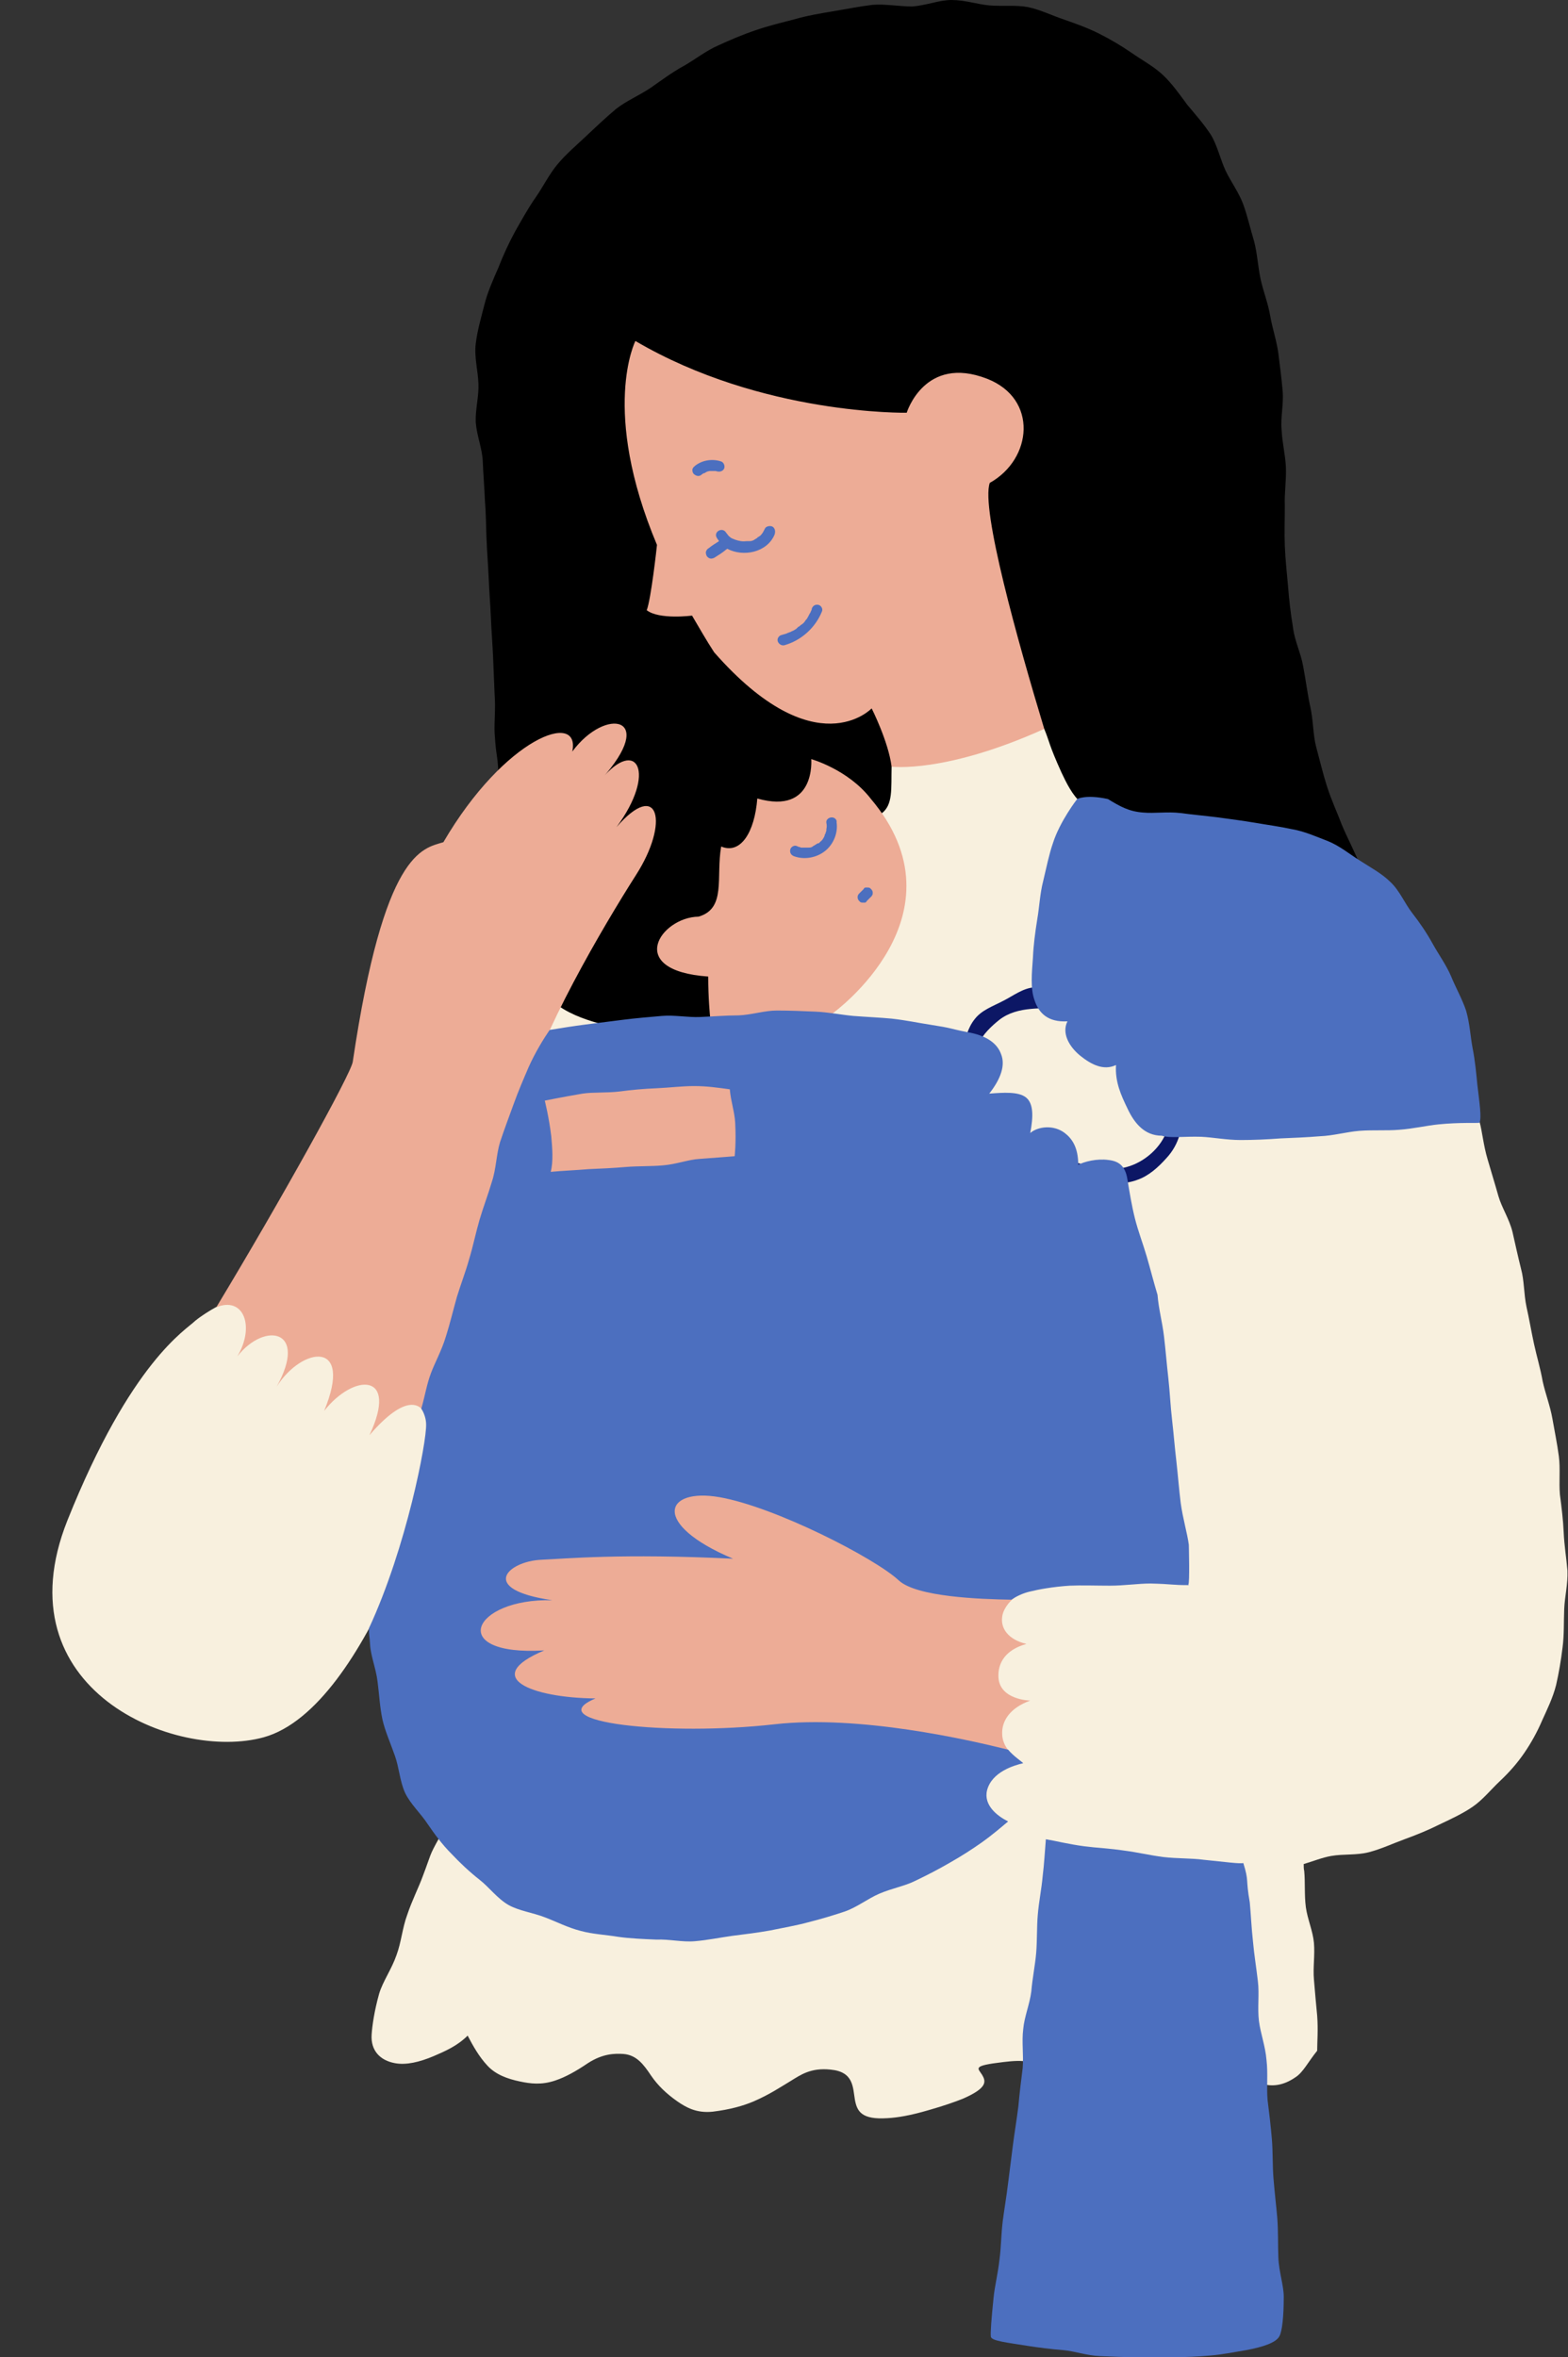
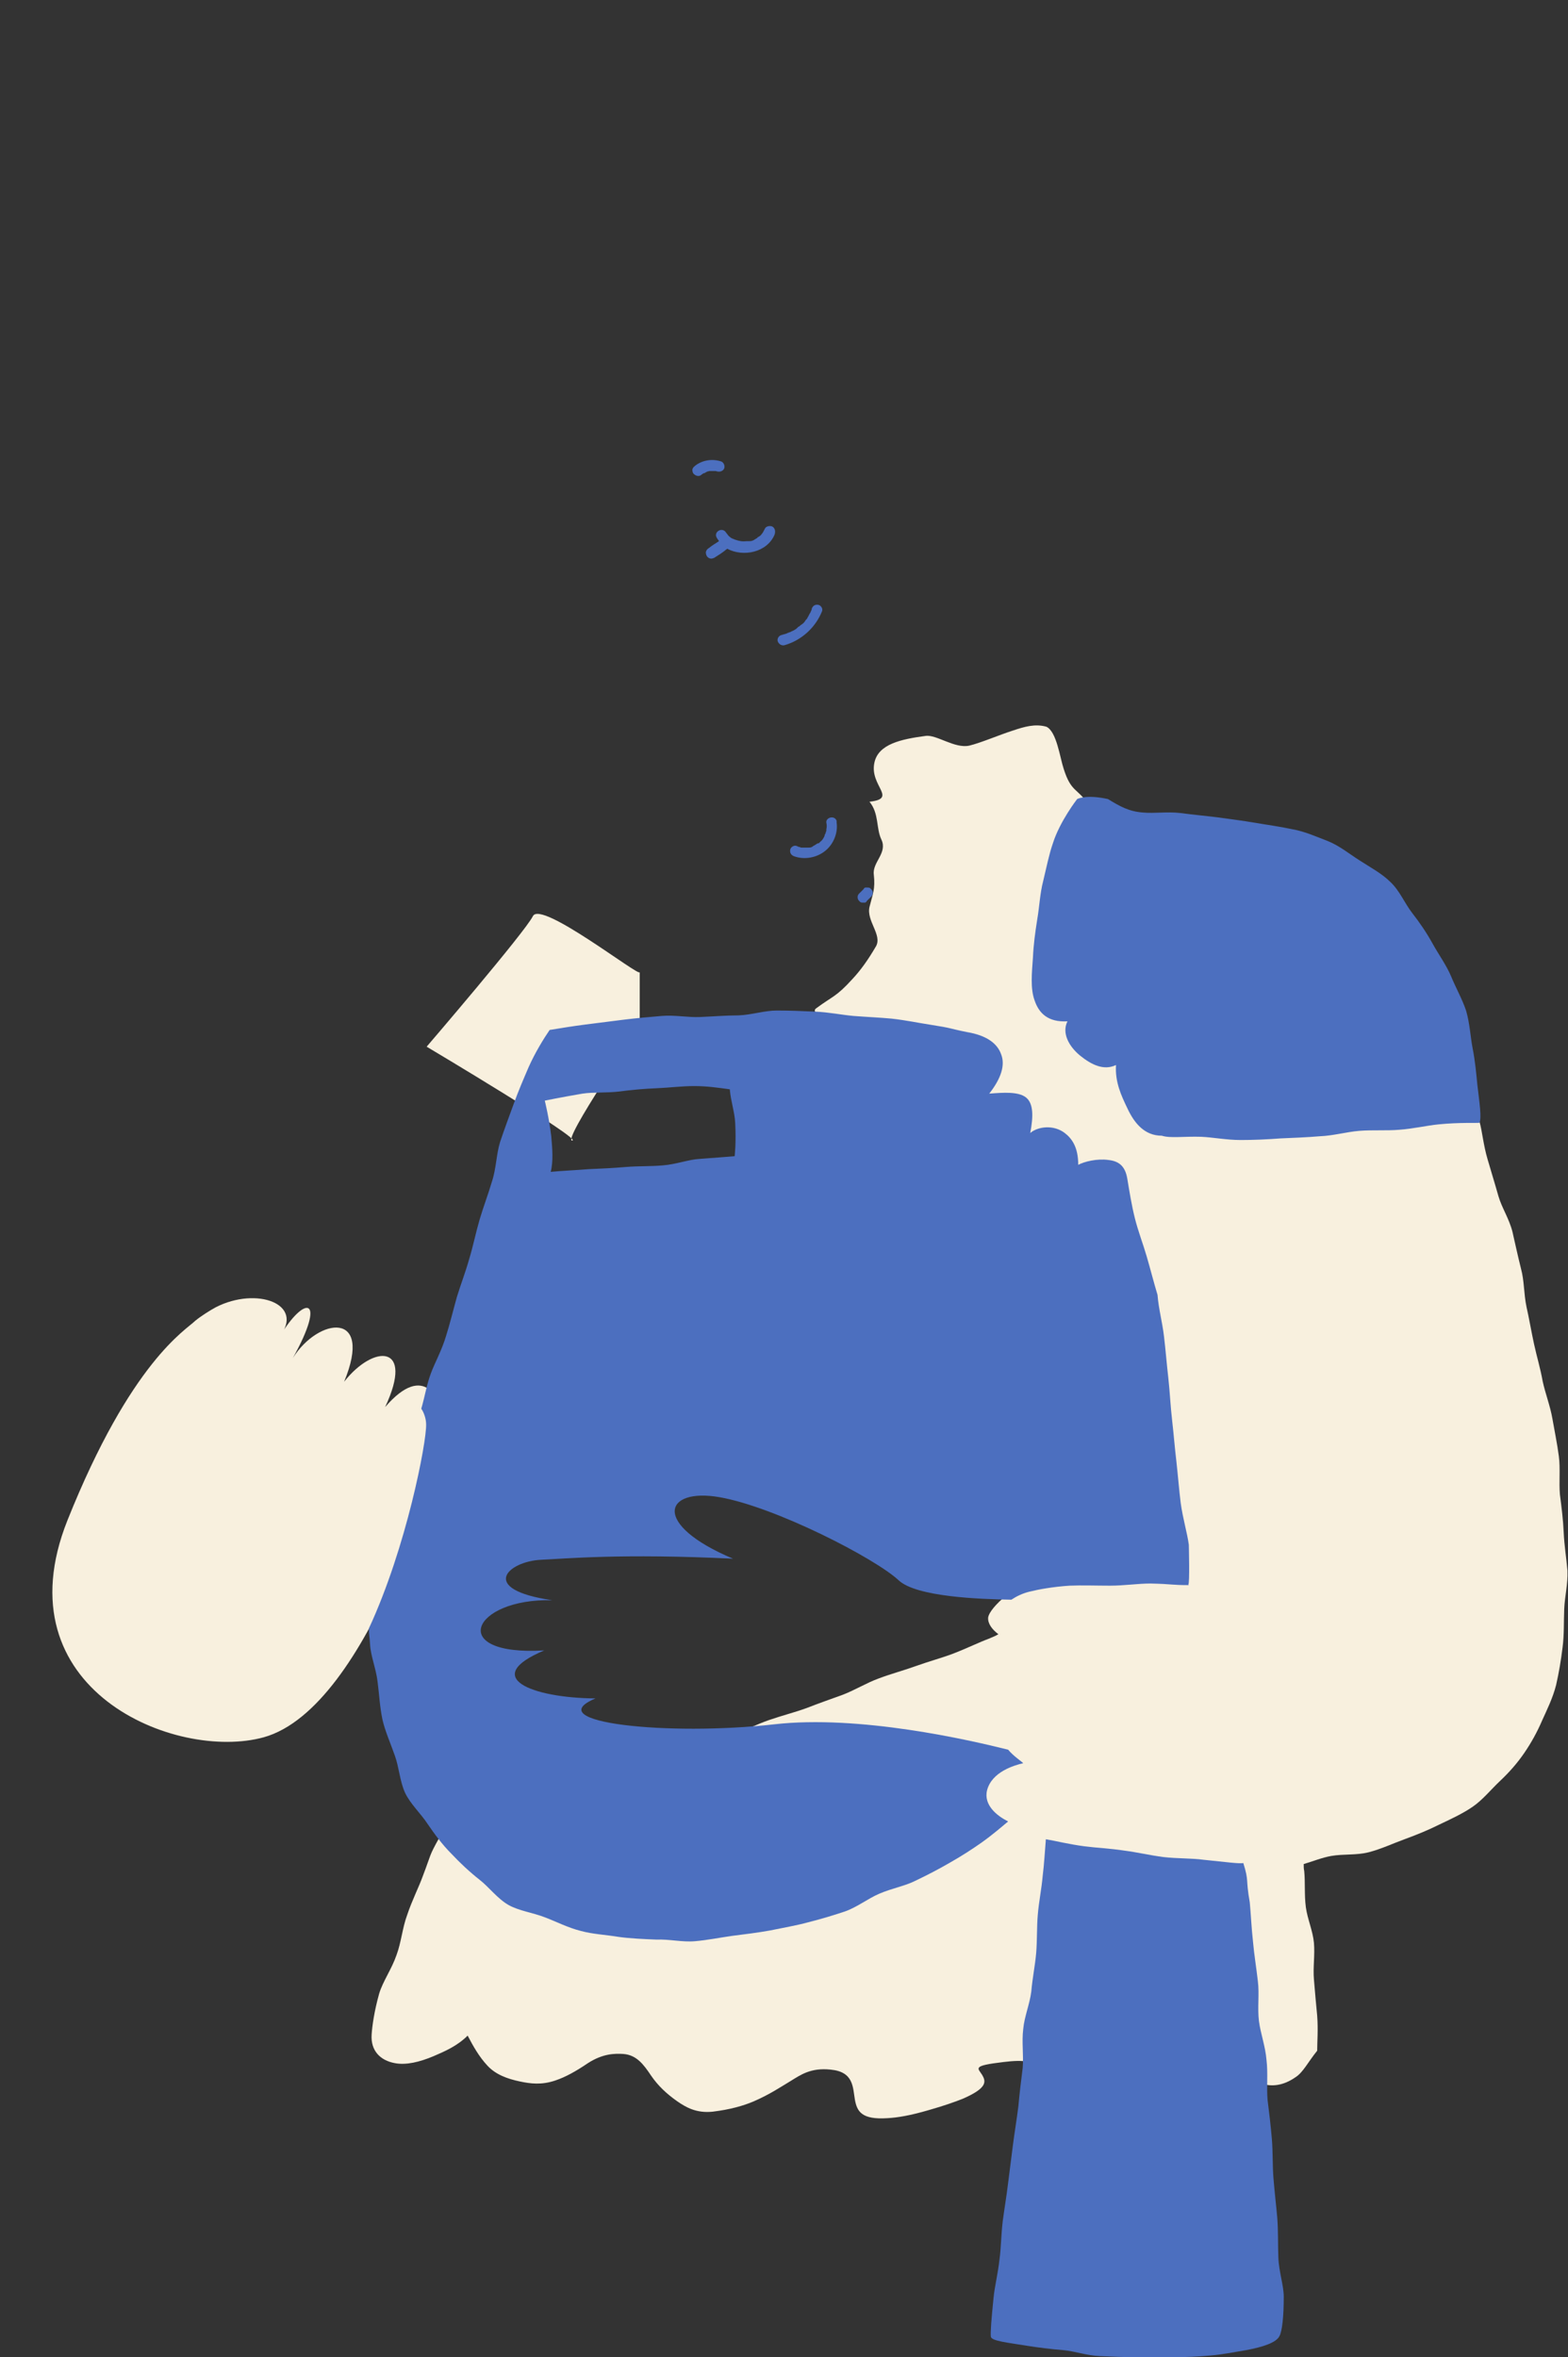
<svg xmlns="http://www.w3.org/2000/svg" fill="#000000" height="436.9" preserveAspectRatio="xMidYMid meet" version="1" viewBox="-9.7 0.0 290.7 436.9" width="290.7" zoomAndPan="magnify">
  <rect x="-9.7" y="0.0" width="290.7" height="436.9" fill="#333333" stroke="none" />
  <g id="change1_1">
    <path d="M280.2,284c-0.1-2.3-0.4-4.7-0.7-7c-0.2-2.3,0.1-4.8-0.2-7.1c-0.3-2.3-0.8-4.7-1.2-7c-0.4-2.3-1.3-4.6-1.8-6.9 c-0.4-2.3-1.1-4.6-1.6-6.9c-0.5-2.3-0.9-4.7-1.4-6.9c-0.5-2.4-0.4-4.8-1-7c-0.6-2.4-1.1-4.7-1.6-6.9c-0.6-2.4-2-4.5-2.6-6.6 c-0.7-2.5-1.4-4.7-2-6.8c-0.8-2.7-1-5.2-1.5-7c-0.4,0.1-2.9-1.1-6.5-3.7c-1.7-1.2-3.5-3-5.7-4.7c-1.8-1.4-4-2.6-6.1-4.1 c-1.9-1.4-3.9-2.8-5.9-4.4c-1.9-1.5-3.4-3.5-5.4-5c-1.9-1.5-4-2.8-6-4.3c-1.9-1.5-3.7-3.3-5.6-4.8c-2-1.5-4.1-2.8-6-4.3 c-2-1.6-3.9-3.1-5.8-4.6c-2-1.6-4.1-3-5.9-4.4c-2.1-1.6-3.7-3.5-5.5-4.9c-2.2-1.7-4.7-2.6-6.3-3.9c-3.6-2.9,0.3-2.7-1.8-5.7 c-2.1-3.1-3.2-2.2-4.6-6.6c-0.7-2.1-1.3-6.9-3.2-7.8c-2.1-0.6-4.1,0-6.2,0.7c-2.5,0.8-6,2.3-8.1,2.8c-2.7,0.6-6.1-2.1-8.1-1.8 c-4.5,0.6-8.8,1.5-9.5,5c-0.9,4.3,4.4,6.6-0.9,7.2c1.8,2.2,1.2,4.9,2.2,7c1.2,2.5-1.7,4.2-1.4,6.5c0.3,2.7-0.2,3.6-0.8,6 c-0.6,2.6,2.4,5.2,1.2,7.3c-1.4,2.4-2.8,4.4-4.4,6.1c-3,3.3-3.6,3.1-6.7,5.4c-1.1,0.8,1.9,2.2,2.6,3.3c2.5,0.2,5.1,0.2,7.6,0.6 c2.6,0.4,5.1,1.1,7.4,1.6c2.7,0.5,5.1,1.4,7.3,2.1c0.2,0,0.7,2.7,1.8,6.9c0.6,2.1,1.9,4.4,2.6,7c0.6,2.3,1.3,4.8,1.9,7.2 c0.6,2.4,0.8,5,1.4,7.3c0.7,2.6,1.3,5.1,1.8,7.2c1.1,4.2,2.2,7.1,2.4,7.1c0-1.3,2.1-0.1,5.4,2.8c1.5,1.3,2.9,3.2,4.7,5 c1.5,1.5,3.6,2.7,5.3,4.4c1.5,1.6,2.9,3.5,4.5,5.2c1.6,1.6,1.1,17.3,2.7,19c1.6,1.7,9.7,17.8,9.7,17.8s-2.2,0.4-6.5,0.3 c-2.3,0-4-2.2-6.7-2.2c-2.6,0-4.9,0.7-7.2,0.8c-3.1,0.1-6.4,2-8,2.3c-3.2,0.8-8.5,5.2-8.8,7.2c-0.1,1.1,0.7,2.2,1.9,3.1 c-0.5,0.3-1,0.5-1.7,0.8c-1.9,0.7-4.1,1.8-6.7,2.8c-2.1,0.8-4.4,1.4-6.9,2.3c-2.2,0.8-4.5,1.4-6.9,2.3c-2.2,0.8-4.3,2.1-6.6,3 c-2.2,0.8-4.5,1.6-6.8,2.5c-2.2,0.8-4.6,1.4-6.9,2.2c-2.3,0.8-4.5,1.9-6.7,2.7c-2.3,0.8-4.8,1.1-7,1.9c-2.3,0.8-4.7,1.3-7,2.1 c-2.3,0.8-4.5,1.9-6.7,2.7c-2.3,0.8-4.5,2-6.7,2.8c-2.4,0.9-4.8,1.2-7,2c-2.4,0.9-4.5,2.4-6.6,3.1c-2.6,0.9-5.1,1.1-7.1,1.8 c-3.8,1.3-5.7,2.6-6.4,2.8c-1.9,3.4-1.4,2.8-3,7c-0.8,2.2-2,4.5-2.9,7.2c-0.9,2.4-1.1,5.1-2,7.5c-0.9,2.6-2.5,4.8-3.2,7.1 c-0.9,3.2-1.3,6-1.4,7.6c-0.2,3,1.6,4.8,4.3,5.3c2.1,0.4,4.6-0.2,7.2-1.3c2.1-0.9,4.4-1.9,6.3-3.8c1,1.9,2.1,3.9,3.7,5.6 c1.5,1.6,3.6,2.4,6,2.9c1.9,0.4,4,0.7,6.6-0.2c1.8-0.6,3.8-1.7,6-3.2c2.8-1.8,5-1.8,6.6-1.7c2.4,0.2,3.7,1.9,5.1,4 c1.3,1.9,2.9,3.4,4.9,4.8c1.6,1.1,3.5,2.2,6.5,1.9c3.3-0.4,5.7-1.1,7.6-1.9c3-1.3,4.9-2.6,6.9-3.8c1.8-1.1,3.7-2.5,7.4-2.1 c4.3,0.4,4.1,3.3,4.5,5.6c0.4,2.2,1.3,3.7,6,3.4c1.9-0.1,4.3-0.5,7.7-1.5c2.8-0.8,4.8-1.5,6.3-2.1c4.6-2,4.3-3.2,3.6-4.4 c-0.8-1.3-2-1.7,3.9-2.4c4-0.5,5.6-0.1,6.5,1.1c1.4,1.7,0.8,4.7,3.5,6c1.3,0.7,3.5,0.6,7,0.3c3.1-0.3,5.3-0.9,7-1.6 c3.2-1.3,4.5-2.9,5.7-4.3c1.3-1.4,2.5-2.7,6.4-2.5c2.4,0.1,4.5,0.8,6.2,1.7c2.1,1.1,3.7,2.7,5.6,3.3c1.9,0.6,4,0.4,6.3-1.2 c1.4-0.9,2.3-2.8,4-4.9c0-1.7,0.2-3.8,0-6.5c-0.2-2-0.4-4.3-0.6-6.7c-0.2-2.2,0.2-4.5,0-6.8c-0.2-2.2-1.2-4.4-1.5-6.6 c-0.3-2.3-0.1-4.6-0.3-6.7c-0.1-0.4-0.1-0.9-0.1-1.3c1.7-0.5,3.4-1.2,5.1-1.5c2.3-0.4,4.7-0.1,7-0.7s4.4-1.6,6.6-2.4 c2.2-0.8,4.4-1.7,6.4-2.7c2.1-1,4.3-2,6.2-3.3c1.9-1.3,3.4-3.2,5.1-4.8c1.7-1.6,3.2-3.3,4.5-5.2c1.3-1.9,2.4-3.9,3.3-6 c0.9-2,2-4.2,2.6-6.6c0.5-2.2,0.9-4.5,1.2-7c0.3-2.3,0.2-4.6,0.3-7.1c0.1-2.3,0.7-4.6,0.6-7.1C280.7,288.8,280.3,286.4,280.2,284z M108.9,180.2c-0.1,0.9-18.3-13.4-19.8-10.4S69.4,194,69.4,194s28.9,17.2,27,17.4c-2,0.2,12.5-21,12.5-21V180.2z M2.8,281.8 c-12.5,31.4,20.1,44.7,36.4,40.2c19.7-5.5,33.3-53.2,33.1-58.7c-0.1-3.7-3.2-11.1-10.6-2.5c5.5-11.7-2.1-11.7-7.6-4.7 c5.5-13.3-4.8-11.9-9.5-4.4c6.3-11.3,2.3-11.9-2.5-3.9c4.8-6.1-4.2-9.4-11.8-5.5c-1.1,0.6-2.7,1.6-3.8,2.5 C24.8,246.5,14.6,252.3,2.8,281.8z" fill="#f8f0de" />
  </g>
  <g id="change2_1">
-     <path d="M115.5,173.8c-1.1,1.8-0.6,3.6,1.2,5.1c1.1,0.9,3,0.7,5.8,0.9c0.8,4.4,2.3,5.9-0.2,8.3s-2.6,0.9-6.8,1.2 c-2,0.2-4.6-0.3-7.1-0.1c-2.1,0.2-3.9,0.4-6.3,0.7c-2.5-0.7-5.6-1.6-8.3-3.5c-1.5-1.6-2.2-4.3-3.4-6.8c-1-2.1-2-4.4-2.8-6.9 c-0.7-2.4-1.3-4.8-1.8-7.3s-0.8-5-1.2-7.4c-0.4-2.7-1.1-5.2-1.4-7.4c-0.5-4.5-0.3-3.7-0.5-7.5c-0.2-3.6-0.4-2.6-0.7-7.2 c-0.1-2,0.2-4.5,0-7.2c-0.1-2.2-0.2-4.6-0.3-7.2c-0.1-2.3-0.3-4.7-0.4-7.2c-0.1-2.3-0.3-4.7-0.4-7.2c-0.1-2.3-0.3-4.7-0.4-7.2 c-0.1-2.4-0.1-4.8-0.3-7.2c-0.1-2.4-0.3-4.8-0.4-7.2c-0.1-2.4-1.1-4.7-1.3-7.2c-0.1-2.4,0.6-4.8,0.5-7.2c-0.1-2.5-0.8-4.9-0.5-7.4 s1-4.8,1.6-7.2s1.6-4.6,2.6-6.9c0.9-2.3,1.9-4.5,3.1-6.7c1.2-2.1,2.4-4.3,3.8-6.3s2.5-4.3,4.1-6.2c1.6-1.9,3.5-3.5,5.3-5.2 s3.6-3.4,5.5-5c1.9-1.5,4.3-2.5,6.4-3.9c2-1.4,4-2.9,6.2-4.1c2.1-1.2,4.1-2.8,6.4-3.8c2.2-1,4.5-2,6.9-2.8c2.3-0.8,4.8-1.4,7.1-2 c2.4-0.7,4.8-1.1,7.2-1.5s4.9-0.9,7.3-1.2c2.5-0.2,5,0.3,7.4,0.3c2.7-0.2,5-1.2,7.3-1.2c2.5,0,4.8,0.8,7,1c2.4,0.2,4.9-0.1,7.1,0.3 c2.4,0.5,4.6,1.6,6.7,2.3c2.3,0.8,4.5,1.6,6.5,2.6c2.2,1.1,4.2,2.3,6.1,3.6c2,1.4,4.1,2.5,5.8,4.1s3.1,3.6,4.5,5.5 c1.5,1.8,3.1,3.6,4.4,5.6c1.2,2,1.7,4.4,2.7,6.6c1,2.1,2.5,4.1,3.3,6.3s1.3,4.5,2,6.8c0.6,2.3,0.7,4.6,1.2,7 c0.5,2.3,1.4,4.5,1.8,6.9c0.4,2.3,1.2,4.6,1.5,6.9c0.3,2.3,0.6,4.7,0.8,7c0.2,2.4-0.4,4.8-0.2,7.1c0.1,2.4,0.7,4.7,0.8,7 c0.1,2.4-0.3,4.8-0.2,7.1c0,2.6-0.1,5.1,0,7.5c0.1,2.6,0.4,5.1,0.6,7.5c0.2,2.6,0.5,5.1,0.9,7.5c0.3,2.6,1.5,4.9,1.9,7.3 c0.5,2.6,0.8,5.1,1.3,7.4c0.6,2.6,0.5,5.2,1.1,7.5c0.7,2.6,1.3,5.1,2,7.3c0.9,2.8,2,5.1,2.7,7c1.8,4.5,6.9,12.8,3.6,14.5 c-3.4,1.7-4-6.8-7.8-6.4c-3.8,0.4-3.8-0.2-7.6,0.2s-3.8,0.5-7.5,0.9c-3.8,0.4-3.7,0.7-7.5,1.1c-3.8,0.4-3.8-0.1-7.6,0.3 c-3.8,0.4-3.7,0.7-7.5,1.1c-3.8,0.4-4.9,3.6-7.6,0.9c-2.1-2.1,2.4-1.8,4.5-3.9s3.2-1.5,4.3-4.2c1.1-2.8-2.3-1.7-4.8-4 c-1.4-1.2-1.1-3.2-2.7-4.4c-1.6-1.2-2.9-3.9-3.7-5.6c-2.4-5.3-2.2-5.7-3.2-8.1c-3.4-1.3-3.3,0.6-7.3,1.8c-2.1,0.7-4.3,1.4-6.8,2.1 c-2.4,0.6-4.7,1.9-6.9,2.3c-2.8,0.5-7.3,0.5-7.3,0.8c-0.1,4.1,0.3,7.1-1.9,8.7c0.9,1.5,2,4.2,3,7c0.8,2.3,0.5,4.6,0.7,7.1 c0.1,2.5-0.7,3.8-1.9,6c-3.4,1.6-1.5,1.1-5.8,0.9c-2.2-0.1-4.7-0.5-7.4-0.7c-2.4-0.1-4.9-0.8-7.4-0.9c-2.6-0.1-5.2-0.2-7.4-0.3 c-3.3-0.2-4.8,1.5-6.2,1.5C120,171.8,116.6,171.8,115.5,173.8z M161.2,138.5c-1.9-0.6-5,1.6-2.9,1.6S163.1,139.2,161.2,138.5z" fill="#000000" />
-   </g>
+     </g>
  <g id="change3_1">
-     <path d="M110.2,113.1c2.3,1.8,8.4,1,8.4,1l0,0c1.3,2.2,2.6,4.5,4.1,6.8c18.8,21.4,29.2,10.4,29.2,10.4s3.1,6.1,3.7,10.8 c0,0,9.9,1.3,28.3-7c-4.9-16.2-11.8-40.8-10.1-45.6c7.9-4.4,9-15.6-0.5-19.3c-11.6-4.5-14.9,6.3-14.9,6.3s-26.8,0.5-50.3-13.3 c0,0-6.5,12.8,4,37.8l0,0C112.1,101.1,111,111.1,110.2,113.1z M121.6,181c0,3.9,0.3,7.1,0.4,8c1.7-0.1,3.7,2.8,5.4,2.8 c2.5-0.1,5.6,0,7.9,0c2.5,0,4.3-0.1,6.5,0c1.1,0,1.4-1.7,2.4-1.6c0.1-0.1,0.5-2.4,0.5-2.4s25.3-18.2,7-39.8c-4.2-5.4-11-7.3-11-7.3 s0.9,10.4-10,7.3c-0.5,6.3-3.1,10.4-6.7,8.9c-1,5.7,1,11.5-4.2,13C112.8,170,106,179.9,121.6,181z M89.1,202.1c0,0,3.3-0.7,7.8-1.5 c2.2-0.4,4.9-0.1,7.7-0.4c2.4-0.3,5-0.5,7.6-0.7c2.5-0.2,5.1-0.5,7.7-0.4s4.9,0.4,7.3,0.8c0.2,2.8,1,5.2,1.2,7.5 c0.3,4.6,0,7.6,0,7.6s-2.7,0.2-7.3,0.6c-2.2,0.2-4.8,1.2-7.6,1.4c-2.4,0.2-5,0.1-7.7,0.3c-2.6,0.2-5.1,0.3-7.7,0.5 c-2.7,0.2-5.4,0.3-7.8,0.5c0.5-2.3,0.3-5.4,0-8.1C90,206,89.1,202.1,89.1,202.1z M104.6,153.3c7.5-10.1,3.8-16.8-2.8-8.9 c10.5-11.6,0.8-13.5-5.4-5.1c1.6-7.7-12.5-2.7-23.9,16.8c-3.9,1.2-11,1.6-16.8,40.7c-0.3,2.2-13.4,25.8-25.3,45.5 c5.1-2.1,7.2,3.6,3.9,9.1c5.1-6.5,13.2-5,7.3,5.6c4.7-7.4,14.3-8.8,8.8,4.5c5.5-7,13.9-7.2,8.4,4.5c7.4-8.6,10.5-5.7,10.7-2 c5.9-15.5,11.8-35.4,18-60.3c2.7-11.7,14.7-32.1,20.7-41.5C114.5,152.4,112.4,144.3,104.6,153.3z M132.6,323 c15.8-1.8,37.6-0.2,44.8,1.6c-0.8-0.9-1.3-2.1-1.3-3.2c-0.1-2.3,1.3-4.8,5.2-6.2c0,0-6-0.1-5.9-4.7c0-2.2,1.2-4.7,5.2-5.8 c-3.4-0.8-4.8-2.9-4.5-5c0.1-1.2,1.1-2.7,2.3-3.6c-5.7,0-15.5-3.1-18.8-6.2c-4.4-4.1-25-12.2-35.3-14s-19,5.3-3.8,11.7 c-20.7-1-25.8-0.8-30.3-0.5c-6.3,0.3-17.1,7.2-3.3,9.1c-14.9-0.4-20.2,12.3-2,11.2c-11.9,5-1.6,7.9,10.2,8.1 C84.3,320.1,113.1,325.2,132.6,323z" fill="#edac96" />
-   </g>
+     </g>
  <g id="change4_1">
-     <path d="M209.3,205.2c-0.5-3.2-1.9-5.9-3.9-8.4c-1.2-1.5-2-3.4-3.5-4.7c-1.4-1.3-3.1-2.3-4.7-3.4 c-2.6-1.8-5.6-3.4-8.8-4.3c-0.1,0-0.2-0.1-0.4-0.1c-1.9-0.8-3.9-1.4-5.9-1.3c-2.1,0.1-4,1.6-5.8,2.5c-1.9,1-4,1.7-5.3,3.4 c-1.3,1.6-1.8,3.8-2.3,5.9c-0.5,2.3-0.4,4.3,0,6.4c0.5,2.1,1.3,4,2.6,5.8c1.2,1.8,2.7,3.3,4.4,4.7s3.3,2.9,5.3,3.8 c2,0.9,4.1,1.8,6.4,2.5c2.2,0.7,4.5,1.2,6.8,1.3s4.8,0.2,6.9-0.6c2.1-0.7,3.9-2.3,5.5-4.1C208.9,212.1,209.8,208.8,209.3,205.2z M206.7,209.4c-1.1,3.3-4.2,6-7.5,6.9c-2.1,0.6-4.3,0.1-6.4-0.2c-2.1-0.3-4.2-0.9-6.2-1.6c-2.3-0.8-4.8-1.7-7-3.1 c-2.2-1.4-4.3-2.9-5.9-4.9c-1.5-2-2.2-4.4-2.4-7.1c-0.2-2-0.4-4.1,0.4-5.9c0.8-1.8,2.4-3.3,3.9-4.5c1.7-1.3,3.7-1.8,5.8-2 s4.1-0.2,6.1,0.6c0.5,0.2,0.9,0.1,1.2-0.1c2,0.8,4,2,5.8,3.3c2.2,1.5,4.1,3.3,5.8,5.1c1.7,1.7,3.4,3.8,4.6,6.2 C206.3,204.3,207.6,206.8,206.7,209.4z" fill="#0c1765" />
-   </g>
+     </g>
  <g id="change5_1">
    <path d="M210.7,286.3c-0.3-2.2-1.1-4.8-1.5-7.7c-0.3-2.4-0.5-5-0.8-7.7c-0.3-2.5-0.5-5.1-0.8-7.7 c-0.3-2.5-0.4-5.1-0.7-7.8c-0.3-2.6-0.5-5.2-0.8-7.7c-0.3-2.6-1-5.1-1.2-7.7c-0.7-2.3-1.3-4.7-2-7.1c-0.7-2.4-1.6-4.7-2.2-7.1 c-0.6-2.4-1-4.9-1.4-7.3c-0.4-2.5-1.7-3.3-3.5-3.5c-2.1-0.3-4.5,0.3-5.6,0.9c0-3.3-1.2-4.9-2.5-5.9c-2.1-1.6-5-1.2-6.4,0 c0.6-3.1,0.6-5.5-0.8-6.6c-1.4-1.1-4.2-0.9-6.8-0.7c2.2-2.8,3-5.3,2.2-7.3c-0.7-2-2.7-3.5-6.3-4.1c-3.5-0.7-2.5-0.7-7-1.4 c-2-0.3-4.3-0.8-7-1.1c-2.1-0.2-4.5-0.3-7.1-0.5c-2.2-0.2-4.6-0.7-7.1-0.8c-2.3-0.1-4.6-0.2-7.1-0.2c-2.3,0-4.6,0.8-7.1,0.9 c-2.3,0-4.7,0.2-7.1,0.3c-2.3,0.1-4.7-0.4-7.1-0.2c-2.3,0.2-4.7,0.4-7.1,0.7c-2.3,0.3-4.7,0.6-7.1,0.9c-2.3,0.3-4.2,0.6-6.6,1 c-1.1,1.6-2.7,4.2-3.9,6.9c-0.9,2.1-1.9,4.4-2.8,6.9c-0.8,2.2-1.7,4.6-2.5,7c-0.7,2.3-0.7,4.9-1.5,7.3c-0.7,2.4-1.6,4.7-2.3,7.1 c-0.7,2.4-1.2,4.9-1.9,7.2c-0.7,2.5-1.6,4.8-2.3,7.1c-0.7,2.5-1.3,5-2,7.2c-0.8,2.7-2.1,5-2.8,6.9c-0.8,2.1-1.1,4.2-1.8,6.6 c0.5,0.7,0.9,1.9,0.9,2.9c0.1,3.2-3.6,22.7-10.6,37.8c0,1.5,0.1,1.2,0.2,2.9c0.1,2.2,1.1,4.5,1.4,7c0.3,2.3,0.4,4.6,0.9,7 c0.5,2.2,1.5,4.4,2.3,6.7c0.8,2.2,0.9,4.7,1.9,6.9c1,2.1,2.9,3.8,4.2,5.8c1.3,1.9,2.7,3.8,4.4,5.5c1.6,1.7,3.3,3.3,5.2,4.8 c1.8,1.4,3.3,3.5,5.4,4.7c2,1.1,4.5,1.4,6.8,2.3c2.1,0.8,4.2,1.9,6.6,2.5c2.2,0.6,4.6,0.7,7,1.1c2.2,0.3,4.6,0.4,7,0.5 c2.4-0.1,4.8,0.5,7.1,0.3c2.4-0.2,4.8-0.7,7-1c2.4-0.3,4.8-0.6,7-1c2.4-0.5,4.8-0.9,7-1.5c2.4-0.6,4.7-1.3,6.8-2 c2.3-0.8,4.3-2.4,6.4-3.3c2.3-1,4.7-1.4,6.7-2.4c2.3-1.1,4.4-2.2,6.3-3.3c2.3-1.3,4.3-2.6,6-3.8c2.1-1.5,3.7-2.9,4.9-3.9 c-2-1-4.6-3-3.9-5.8c0.9-3.4,5-4.6,6.7-5c-0.4-0.4-1.8-1.3-2.8-2.5l0,0c-7.2-1.8-27.6-6.5-43.4-4.7c-19.5,2.2-43.8-0.3-33.1-4.8 c-11.8-0.1-21.4-3.9-9.5-8.9c-18.2,1.1-13.4-9.7,1.5-9.3c-13.8-2-8.3-7.2-2.1-7.5c4.5-0.2,14.9-1.2,35.6-0.2 c-15.2-6.4-12.8-13.2-2.5-11.4s28.8,11.3,33.2,15.4c3.3,3.1,15.1,3.5,20.9,3.6l0,0c0.9-0.6,2.1-1.2,3.4-1.5c1.6-0.4,4.3-0.9,7.4-1.1 c2.3-0.1,4.9,0,7.5,0s5.2-0.4,7.5-0.4c4.2,0.1,3.8,0.3,7.2,0.3l0,0c0,0-0.2,0-0.2-0.1C210.9,293.6,210.7,286.4,210.7,286.3z M126.5,214.3c0,0-2.4,0.2-6.5,0.5c-2,0.1-4.3,1-6.8,1.2c-2.2,0.2-4.5,0.1-6.9,0.3c-2.3,0.2-4.6,0.3-6.9,0.4c-2.4,0.2-4.9,0.3-7,0.5 c0.5-1.9,0.3-4.4,0.1-6.6c-0.4-3.4-1.2-6.6-1.2-6.6s2.9-0.6,7-1.3c2-0.3,4.4-0.1,6.9-0.4c2.2-0.3,4.5-0.5,6.9-0.6 c2.3-0.1,4.6-0.4,6.9-0.4c2.4,0,4.4,0.3,6.6,0.6c0.2,2.3,0.9,4.2,1,6.2C126.8,211.9,126.5,214.3,126.5,214.3z M264.2,201.1 c-0.2-2-0.4-4.4-0.9-6.9c-0.4-2.1-0.5-4.5-1.2-6.9c-0.7-2.1-1.9-4.2-2.8-6.4c-0.9-2.1-2.3-4-3.4-6s-2.4-3.9-3.8-5.7 c-1.4-1.8-2.3-4.1-4-5.7c-1.6-1.6-3.7-2.7-5.7-4c-1.9-1.2-3.7-2.7-5.9-3.6c-2.1-0.8-4.3-1.8-6.6-2.2c-2.3-0.5-4.6-0.8-6.9-1.2 c-2.4-0.4-4.7-0.7-6.9-1c-2.4-0.3-4.7-0.5-6.9-0.8c-2.5-0.3-4.8,0.1-7-0.1c-2.6-0.2-4.2-1.1-6.5-2.5c-4.1-0.9-5.7,0-5.7,0 s-3.2,4.1-4.5,8.2c-0.7,2-1.2,4.5-1.8,7c-0.6,2.3-0.7,4.8-1.1,7.1c-0.4,2.5-0.7,4.8-0.8,7.1c-0.2,2.8-0.5,5.7,0.3,7.9 c0.8,2.4,2.5,4.1,6.1,3.9c-1.1,2.2,0.3,4.7,2.4,6.4c2,1.6,4.3,2.8,6.6,1.7c-0.2,3.2,1,5.7,2.1,8c1.3,2.8,3.2,5.1,6.4,5.1 c1.5,0.5,4.1,0.1,7.3,0.2c2.2,0.1,4.7,0.6,7.3,0.6c2.3,0,4.8-0.1,7.4-0.3c2.4-0.1,4.9-0.2,7.3-0.4c2.5-0.1,4.9-0.8,7.3-1 c2.6-0.2,5,0,7.4-0.2c2.7-0.2,5.2-0.8,7.3-1c4-0.4,7-0.2,7.6-0.3C265,207.1,264.6,204.5,264.2,201.1z M220.8,345.3 c-0.5,0.2-3.4-0.2-7.4-0.6c-2.2-0.3-4.8-0.2-7.4-0.5c-2.4-0.3-4.9-0.9-7.3-1.2c-2.6-0.4-5.1-0.5-7.4-0.8c-3-0.4-5.3-1-7.1-1.3 c-0.2,2.3-0.3,4.5-0.6,6.9c-0.2,2.3-0.7,4.7-0.9,7.1c-0.2,2.3-0.1,4.7-0.3,7.1c-0.2,2.3-0.7,4.7-0.9,7.1c-0.3,2.4-1.3,4.7-1.5,7 c-0.3,2.4,0.1,4.8-0.1,7.2c-0.3,2.4-0.6,4.8-0.8,7.1c-0.3,2.4-0.7,4.8-1,7.1c-0.3,2.4-0.6,4.8-0.9,7.1c-0.3,2.5-0.7,4.8-1,7.1 c-0.3,2.5-0.3,4.9-0.6,7.1c-0.3,2.7-0.9,5-1.1,7.1c-0.4,3.9-0.6,6.5-0.5,7.2c0.1,0.8,3.1,1.1,6.8,1.7c1.9,0.3,4.2,0.6,6.7,0.8 c2.1,0.2,4.3,1,6.7,1.1c2.2,0.1,4.5,0.2,6.8,0.2s4.6,0,6.8,0c2.4,0,4.6-0.1,6.8-0.3c2.5-0.2,4.8-0.7,6.7-1c3.2-0.6,5.6-1.4,6.2-2.6 c0.5-0.9,0.8-3.6,0.8-7.3c0-2.1-0.9-4.6-1-7.3c-0.1-2.3,0-4.7-0.2-7.3c-0.2-2.3-0.5-4.8-0.7-7.3c-0.2-2.4-0.1-4.9-0.3-7.3 s-0.5-4.9-0.8-7.3c-0.2-2.4,0.1-4.9-0.2-7.4c-0.2-2.5-1.1-4.9-1.4-7.2c-0.3-2.5,0.1-5-0.2-7.4c-0.3-2.6-0.7-5-0.9-7.3 c-0.3-2.7-0.4-5.2-0.6-7.3C221.2,348.1,221.9,348.8,220.8,345.3z M133.5,97.6c-0.4-0.2-1.2-0.1-1.4,0.4c-0.2,0.4-0.4,0.8-0.6,1 c-0.1,0.2-0.3,0.3-0.4,0.4c0,0-0.1,0-0.1,0.1c0,0,0,0-0.1,0c-0.1,0.1-0.2,0.1-0.2,0.2c-0.2,0.1-0.3,0.2-0.5,0.3c-0.1,0-0.1,0.1,0,0 c0,0-0.1,0-0.1,0.1c-0.1,0-0.2,0.1-0.3,0.1c-0.2,0.1-0.4,0.1-0.6,0.1c-0.1,0-0.2,0-0.2,0h-0.2c-0.9,0.1-1.4,0-2.3-0.3l-0.2-0.1 c-0.1,0-0.2-0.1-0.3-0.1c-0.1-0.1-0.2-0.1-0.3-0.2l-0.1-0.1c0.1,0.1,0.1,0.1,0,0c-0.2-0.1-0.3-0.3-0.4-0.4c-0.1-0.2-0.2-0.2-0.3-0.4 c-0.7-1.1-2.4-0.1-1.7,1c0.1,0.2,0.3,0.4,0.4,0.6c-0.6,0.4-1.3,0.8-1.9,1.3c-0.2,0.1-0.4,0.3-0.5,0.6c-0.1,0.2,0,0.6,0.1,0.8 c0.1,0.2,0.3,0.4,0.6,0.5c0.3,0.1,0.5,0,0.8-0.1c0.8-0.5,1.6-1,2.3-1.6c0.1,0,0.1-0.1,0.1-0.1c3,1.6,7.4,0.7,8.8-2.6 C134.1,98.5,134,97.9,133.5,97.6z M142.7,113.3c0.2-0.5-0.2-1.1-0.7-1.2c-0.6-0.1-1,0.2-1.2,0.7v0.1l0,0c0,0.1-0.1,0.2-0.1,0.3 c-0.1,0.1-0.1,0.3-0.2,0.4c-0.2,0.3-0.3,0.6-0.5,0.9c0,0.1-0.1,0.1-0.1,0.2l-0.1,0.1c-0.1,0.1-0.2,0.2-0.3,0.4 c-0.2,0.3-0.5,0.5-0.8,0.7c-0.1,0.1-0.2,0.2-0.4,0.3c0,0-0.1,0-0.1,0.1c-0.1,0.1-0.2,0.1-0.2,0.2c-0.3,0.2-0.6,0.4-0.9,0.5 c-0.2,0.1-0.3,0.2-0.5,0.2c0,0-0.1,0.1-0.2,0.1c-0.1,0-0.1,0-0.2,0.1c-0.3,0.1-0.7,0.2-1,0.3c-0.5,0.1-0.9,0.7-0.7,1.2 s0.7,0.8,1.2,0.7C138.9,118.7,141.5,116.3,142.7,113.3z M121.2,87.5c0.1,0,0.1,0,0.2-0.1c0.2,0,0.3-0.1,0.5-0.1c0,0,0,0,0.1,0 s0.2,0,0.2,0c0.1,0,0.3,0,0.4,0s0.2,0,0.3,0l0,0l0,0c0.2,0,0.3,0.1,0.5,0.1c0.5,0.1,1.1-0.2,1.2-0.7s-0.2-1.1-0.7-1.2 c-1.6-0.5-3.4-0.2-4.7,0.8c-0.2,0.2-0.4,0.3-0.5,0.6c-0.1,0.2,0,0.6,0.1,0.8c0.3,0.4,0.9,0.7,1.4,0.4c0.1-0.1,0.3-0.2,0.4-0.3 c0.1,0,0.1-0.1,0.2-0.1c0,0,0,0,0.1,0C121.1,87.6,121.2,87.5,121.2,87.5z M144.5,151.5c-0.5,0-1.1,0.4-1,1c0.1,0.4,0.1,0.8,0,1.2 c0,0,0,0.1,0,0.2c0,0.1,0,0.2-0.1,0.3c0,0.2-0.1,0.4-0.2,0.5v0.1l0,0c0,0.1-0.1,0.2-0.1,0.3c-0.1,0.2-0.2,0.3-0.3,0.5 c0,0-0.2,0.2-0.1,0.1c-0.1,0.1-0.1,0.2-0.2,0.2c-0.1,0.1-0.3,0.3-0.4,0.4c0,0,0,0-0.1,0c0,0,0,0-0.1,0c-0.1,0.1-0.2,0.1-0.3,0.2 c-0.2,0.1-0.3,0.2-0.5,0.3c-0.1,0-0.1,0,0,0c0,0-0.1,0-0.1,0.1c-0.1,0-0.2,0.1-0.2,0.1c-0.2,0.1-0.4,0.1-0.6,0.1h-0.1c0,0,0,0-0.1,0 s-0.2,0-0.3,0c-0.2,0-0.4,0-0.6,0H139c0,0,0,0-0.1,0s-0.2,0-0.3-0.1c-0.2,0-0.4-0.1-0.6-0.2c-0.5-0.2-1.1,0.2-1.2,0.7 c-0.1,0.6,0.2,1,0.7,1.2c1.9,0.7,4.2,0.3,5.8-1c1.5-1.2,2.4-3.3,2.1-5.3C145.5,152,145.1,151.5,144.5,151.5z M152,165.1 c0-0.1-0.1-0.2-0.2-0.3c-0.1-0.1-0.1-0.1-0.2-0.2c-0.2-0.1-0.3-0.1-0.5-0.1c-0.1,0-0.2,0-0.3,0c-0.2,0-0.3,0.1-0.4,0.3 c-0.3,0.3-0.5,0.5-0.8,0.8c-0.1,0.1-0.2,0.2-0.2,0.3c-0.1,0.1-0.1,0.2-0.1,0.4c0,0.1,0,0.3,0.1,0.4c0,0.1,0.1,0.2,0.2,0.3 c0.1,0.1,0.1,0.1,0.2,0.2c0.2,0.1,0.3,0.1,0.5,0.1c0.1,0,0.2,0,0.3,0c0.2,0,0.3-0.1,0.4-0.3c0.3-0.3,0.5-0.5,0.8-0.8 c0.1-0.1,0.2-0.2,0.2-0.3c0.1-0.1,0.1-0.2,0.1-0.4S152.1,165.2,152,165.1z" fill="#4c6fbf" />
  </g>
</svg>